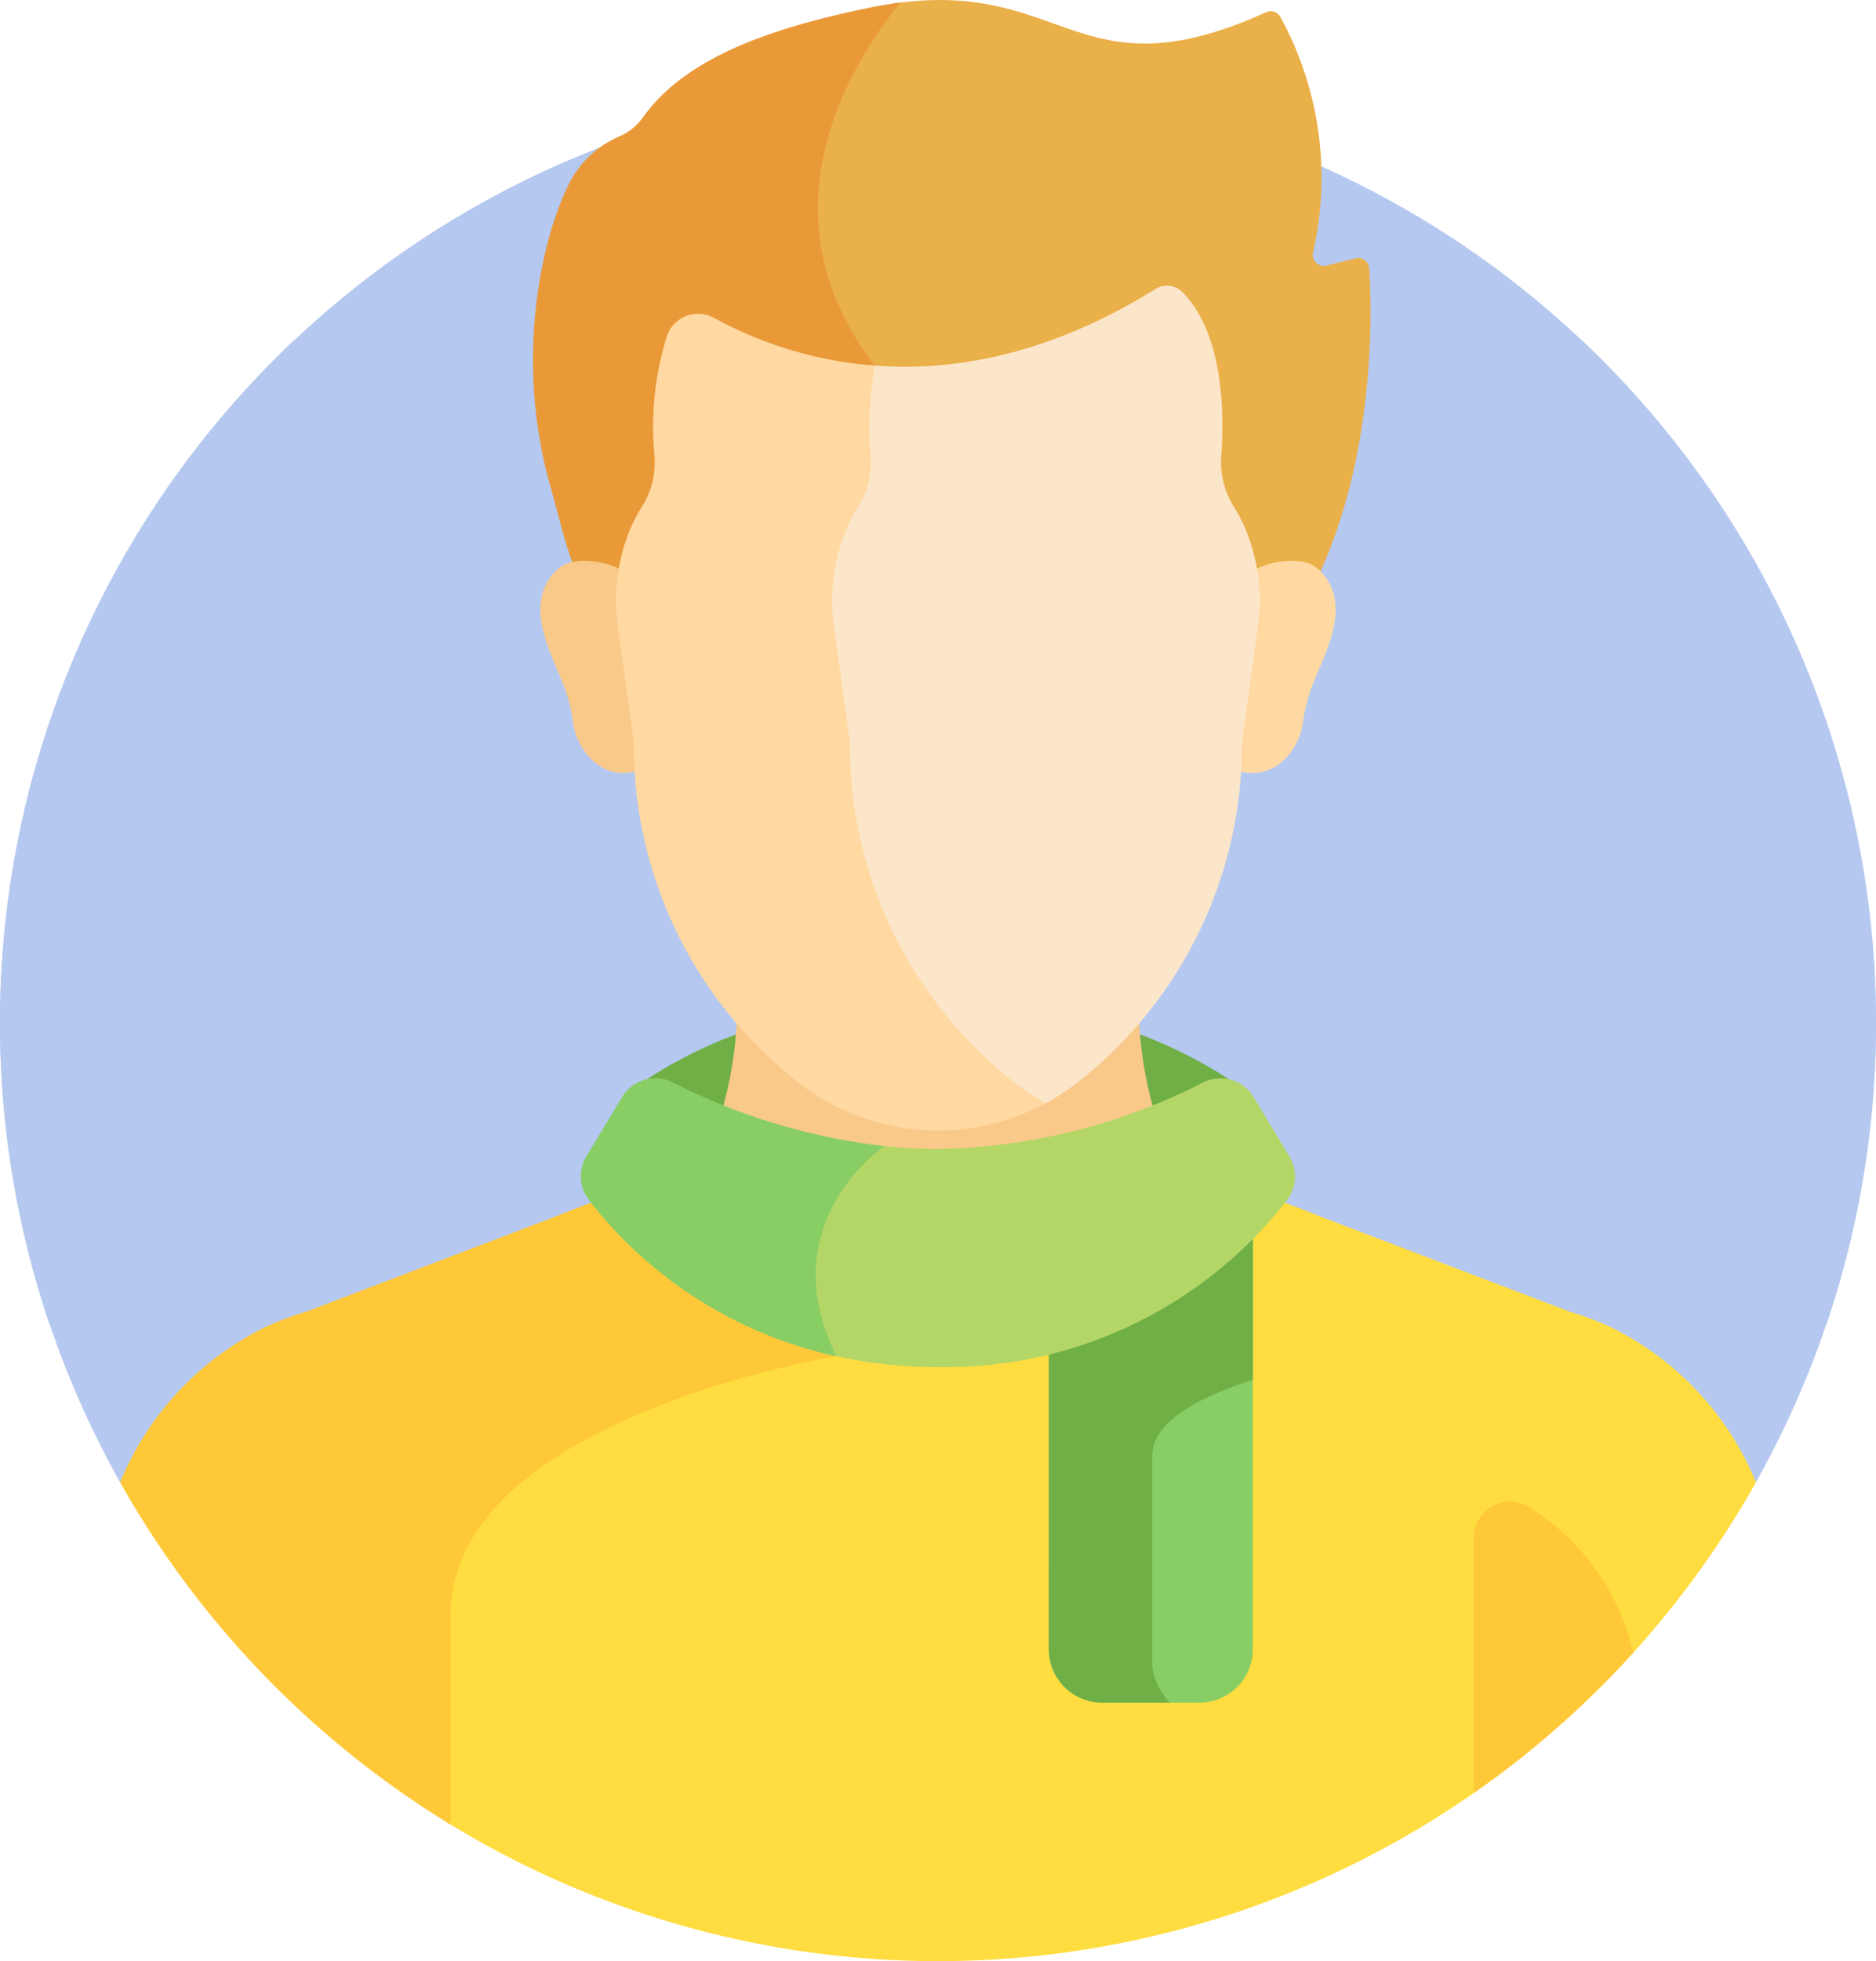
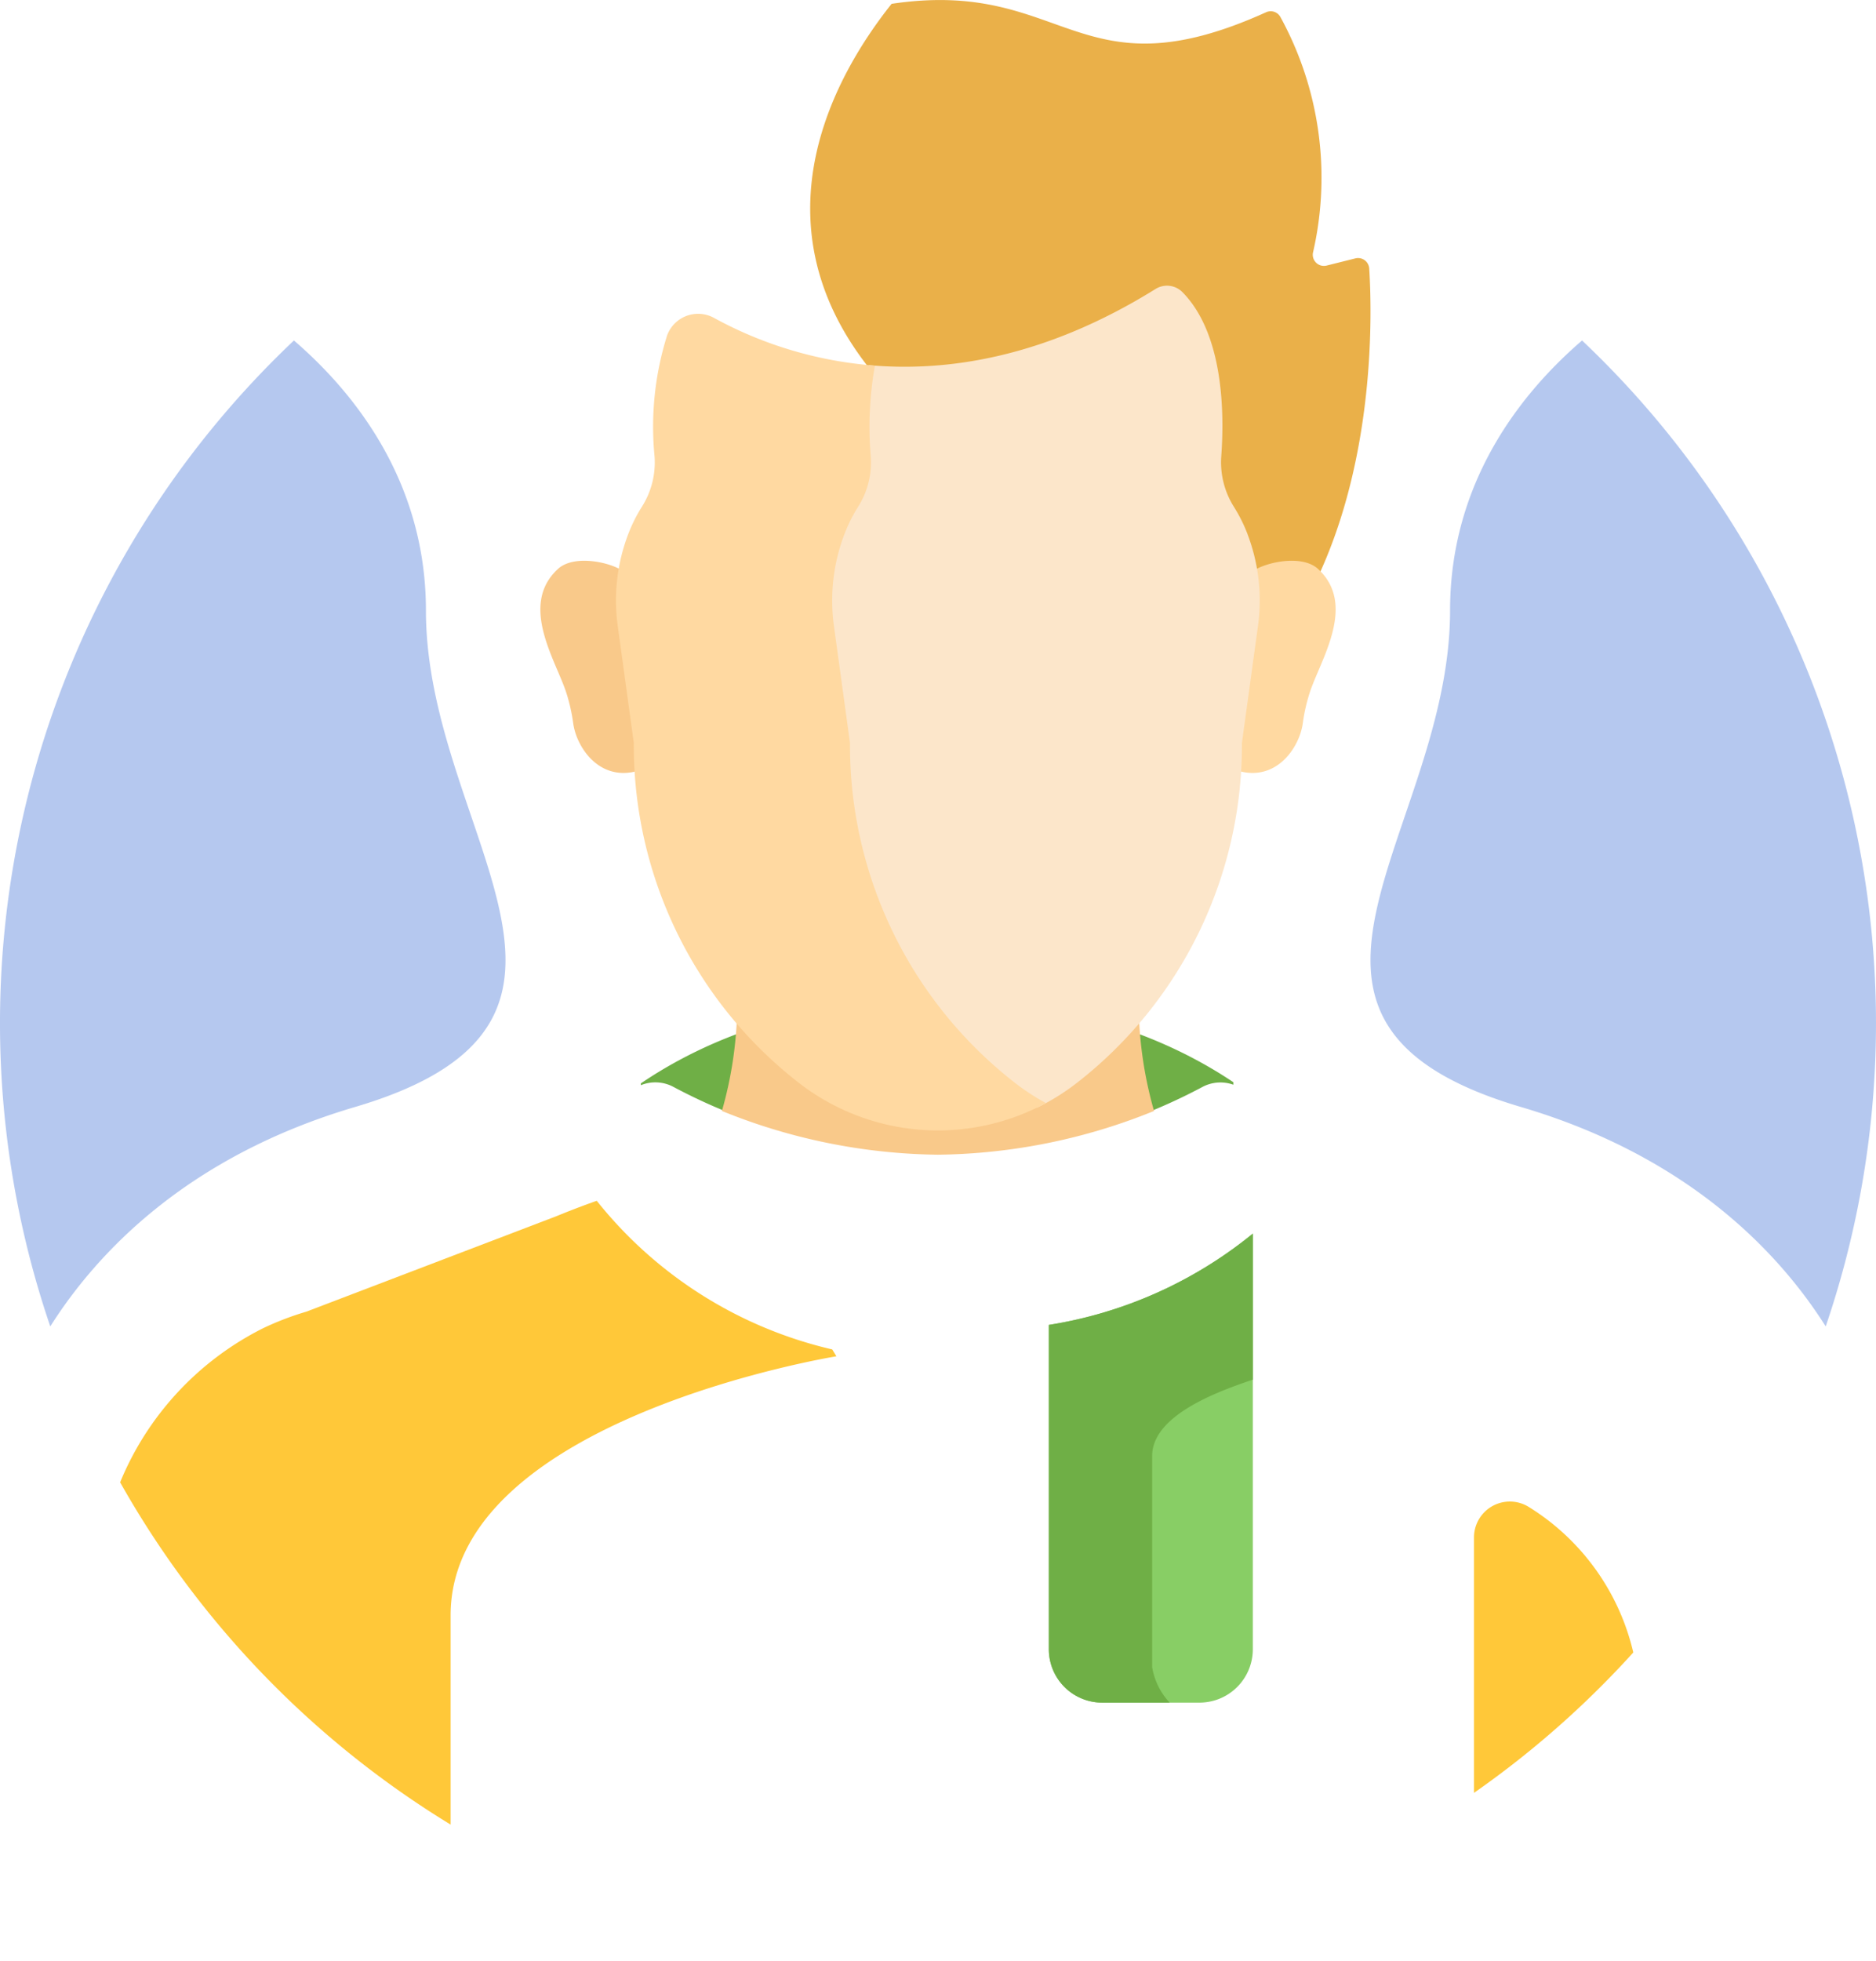
<svg xmlns="http://www.w3.org/2000/svg" viewBox="0 0 147.678 154.306">
-   <path fill="#b5c8ef" d="M9.452 116.628h128.774a73.839 73.839 0 1 0-128.774 0Z" />
  <path fill="#6faf46" d="M97.091 85.152c-4.576-3.073-12.168-6.51-23.256-6.51-11.19 0-18.822 3.5-23.385 6.6v.143a3.027 3.027 0 0 1 2.511.106 44.245 44.245 0 0 0 41.741.007 3.023 3.023 0 0 1 2.389-.15Z" />
  <path fill="#eab049" d="M107.785 21.13a.879.879 0 0 0-1.09-.8l-2.262.565a.877.877 0 0 1-1.069-1.047 26.3 26.3 0 0 0-2.578-18.523.872.872 0 0 0-1.117-.362C84.761 7.706 83.909-1.749 70.187.301c-4.356 5.467-10.9 16.869-1.917 28.472 5.741 7.418 3.5 13.031-.592 16.928h35.927c4.68-9.762 4.4-21.111 4.181-24.567Z" />
-   <path fill="#ea9939" d="M68.872 28.769C59.841 17.1 66.51 5.63 70.864.204c-.816.1-1.677.245-2.593.436-7.122 1.49-14.155 3.706-17.641 8.566a4.4 4.4 0 0 1-1.877 1.527 7.945 7.945 0 0 0-3.59 3.067c-2.093 3.474-4.922 13.579-1.844 24.447q.4 1.423.772 2.854a35.025 35.025 0 0 0 1.52 4.6h22.667c4.088-3.9 6.332-9.509.591-16.928Z" />
-   <path fill="#ffdd40" d="M126.977 104.508a23.068 23.068 0 0 0-3.429-1.309l-19.635-7.493q-1.592-.653-3.215-1.227a33.611 33.611 0 0 1-26.861 12.632 36.426 36.426 0 0 1-8.943-1.082l.218.358a77.953 77.953 0 0 0-14.628 4.3c-10.116 4.212-15.463 9.886-15.463 16.409v16.191a73.866 73.866 0 0 0 103.206-26.658 23.605 23.605 0 0 0-11.25-12.121Z" />
  <path fill="#ffc839" d="M35.472 143.562v-16.467c0-15.471 30.37-20.38 30.37-20.38l-.33-.541A33.323 33.323 0 0 1 46.976 94.48q-1.619.57-3.2 1.222l-19.656 7.5a23.1 23.1 0 0 0-3.4 1.3A23.6 23.6 0 0 0 9.456 116.63a74.208 74.208 0 0 0 26.02 26.934Z" />
  <path fill="#f9c98a" d="M73.836 90.854a46.467 46.467 0 0 0 17.01-3.443 31.076 31.076 0 0 1-1.2-7.907 33.767 33.767 0 0 1-4.874 4.659 17.86 17.86 0 0 1-21.869 0 33.8 33.8 0 0 1-4.874-4.659 31.076 31.076 0 0 1-1.2 7.907 46.441 46.441 0 0 0 17 3.443Z" />
  <path fill="#ffd9a1" d="M103.753 44.763c-1.237-1.133-4-.559-5.066.135a14.976 14.976 0 0 1 .045 4.407l-1.257 9.154q0 1.107-.066 2.173c3.065.924 4.888-1.827 5.145-3.715a14.036 14.036 0 0 1 .541-2.4c.815-2.541 3.756-6.914.658-9.754Z" />
  <path fill="#f9c98a" d="M43.925 44.763c1.237-1.133 4-.559 5.066.135a14.966 14.966 0 0 0-.045 4.407l1.257 9.154q0 1.107.066 2.173c-3.065.924-4.888-1.827-5.145-3.715a14.035 14.035 0 0 0-.541-2.4c-.815-2.541-3.756-6.914-.658-9.754Z" />
  <path fill="#fce6ca" d="M98.223 42.07a12.21 12.21 0 0 0-1.089-2.19 6.578 6.578 0 0 1-.994-4.014c.248-3.423.172-9.611-3.068-12.889a1.707 1.707 0 0 0-2.112-.237c-8.641 5.372-16.357 6.547-22.545 5.991a29.312 29.312 0 0 0-.225 6.647 6.677 6.677 0 0 1-1.021 4.079 12.459 12.459 0 0 0-1.088 2.174 15 15 0 0 0-.849 7.484l1.288 9.384a34.476 34.476 0 0 0 13.327 27.418 18.09 18.09 0 0 0 1.8 1.231 17.733 17.733 0 0 0 3.116-1.939 33.636 33.636 0 0 0 13-26.75l1.257-9.154a14.642 14.642 0 0 0-.8-7.235Z" />
  <path fill="#ffd9a1" d="M79.911 85.21a33.636 33.636 0 0 1-13-26.75l-1.257-9.156a14.633 14.633 0 0 1 .828-7.3 12.18 12.18 0 0 1 1.062-2.121 6.513 6.513 0 0 0 1-3.98 27.676 27.676 0 0 1 .328-7.136 31.263 31.263 0 0 1-12.665-3.754 2.6 2.6 0 0 0-3.69 1.369 23.962 23.962 0 0 0-.992 9.517 6.511 6.511 0 0 1-1 3.98A12.149 12.149 0 0 0 49.463 42a14.63 14.63 0 0 0-.828 7.3l1.257 9.156a33.636 33.636 0 0 0 13 26.75 17.865 17.865 0 0 0 19.441 1.584 17.686 17.686 0 0 1-2.422-1.58Z" />
  <path fill="#b5c8ef" d="M124.539 26.79c-4.732 4.074-10.39 11.072-10.39 21.244 0 17.48-17.29 32.322 5.583 39.066 13.277 3.915 20.371 11.548 23.987 17.264a73.906 73.906 0 0 0-19.18-77.574ZM23.139 26.79c4.732 4.074 10.39 11.072 10.39 21.244 0 17.48 17.29 32.322-5.583 39.066-13.277 3.915-20.371 11.548-23.988 17.264a73.906 73.906 0 0 1 19.18-77.574Z" />
  <path fill="#ffc839" d="M128.572 130.019a18.377 18.377 0 0 0-8.2-11.433 2.823 2.823 0 0 0-4.34 2.378v20.1a74.217 74.217 0 0 0 12.54-11.045Z" />
  <path fill="#88ce65" d="M82.564 104.246v25.53a4.2 4.2 0 0 0 4.189 4.189h7.679a4.2 4.2 0 0 0 4.189-4.189V97.063a33.757 33.757 0 0 1-16.057 7.183Z" />
  <path fill="#6faf46" d="M82.564 129.775a4.2 4.2 0 0 0 4.189 4.189h5.32a5.377 5.377 0 0 1-1.376-2.794v-16.608c0-3.087 4.771-4.959 7.924-6.006V97.062a33.759 33.759 0 0 1-16.056 7.183Z" />
-   <path fill="#b4d667" d="m101.502 90.992-2.815-4.667a3.046 3.046 0 0 0-3.985-1.15 47.594 47.594 0 0 1-20.867 5.228 40.594 40.594 0 0 1-4.868-.3 14.617 14.617 0 0 0-3.586 4.2c-1.451 2.573-2.628 6.711-.22 12.006-.2.014-.455.036-.737.067a36.755 36.755 0 0 0 9.412 1.188 34.041 34.041 0 0 0 27.485-13.15 3.047 3.047 0 0 0 .182-3.421Z" />
-   <path fill="#88ce65" d="m48.975 86.318-2.812 4.669a3.047 3.047 0 0 0 .183 3.419 33.753 33.753 0 0 0 19.5 12.309c-5.223-10.478 3.762-16.539 3.762-16.539a49.076 49.076 0 0 1-16.642-5.009 3.047 3.047 0 0 0-3.991 1.151Z" />
</svg>